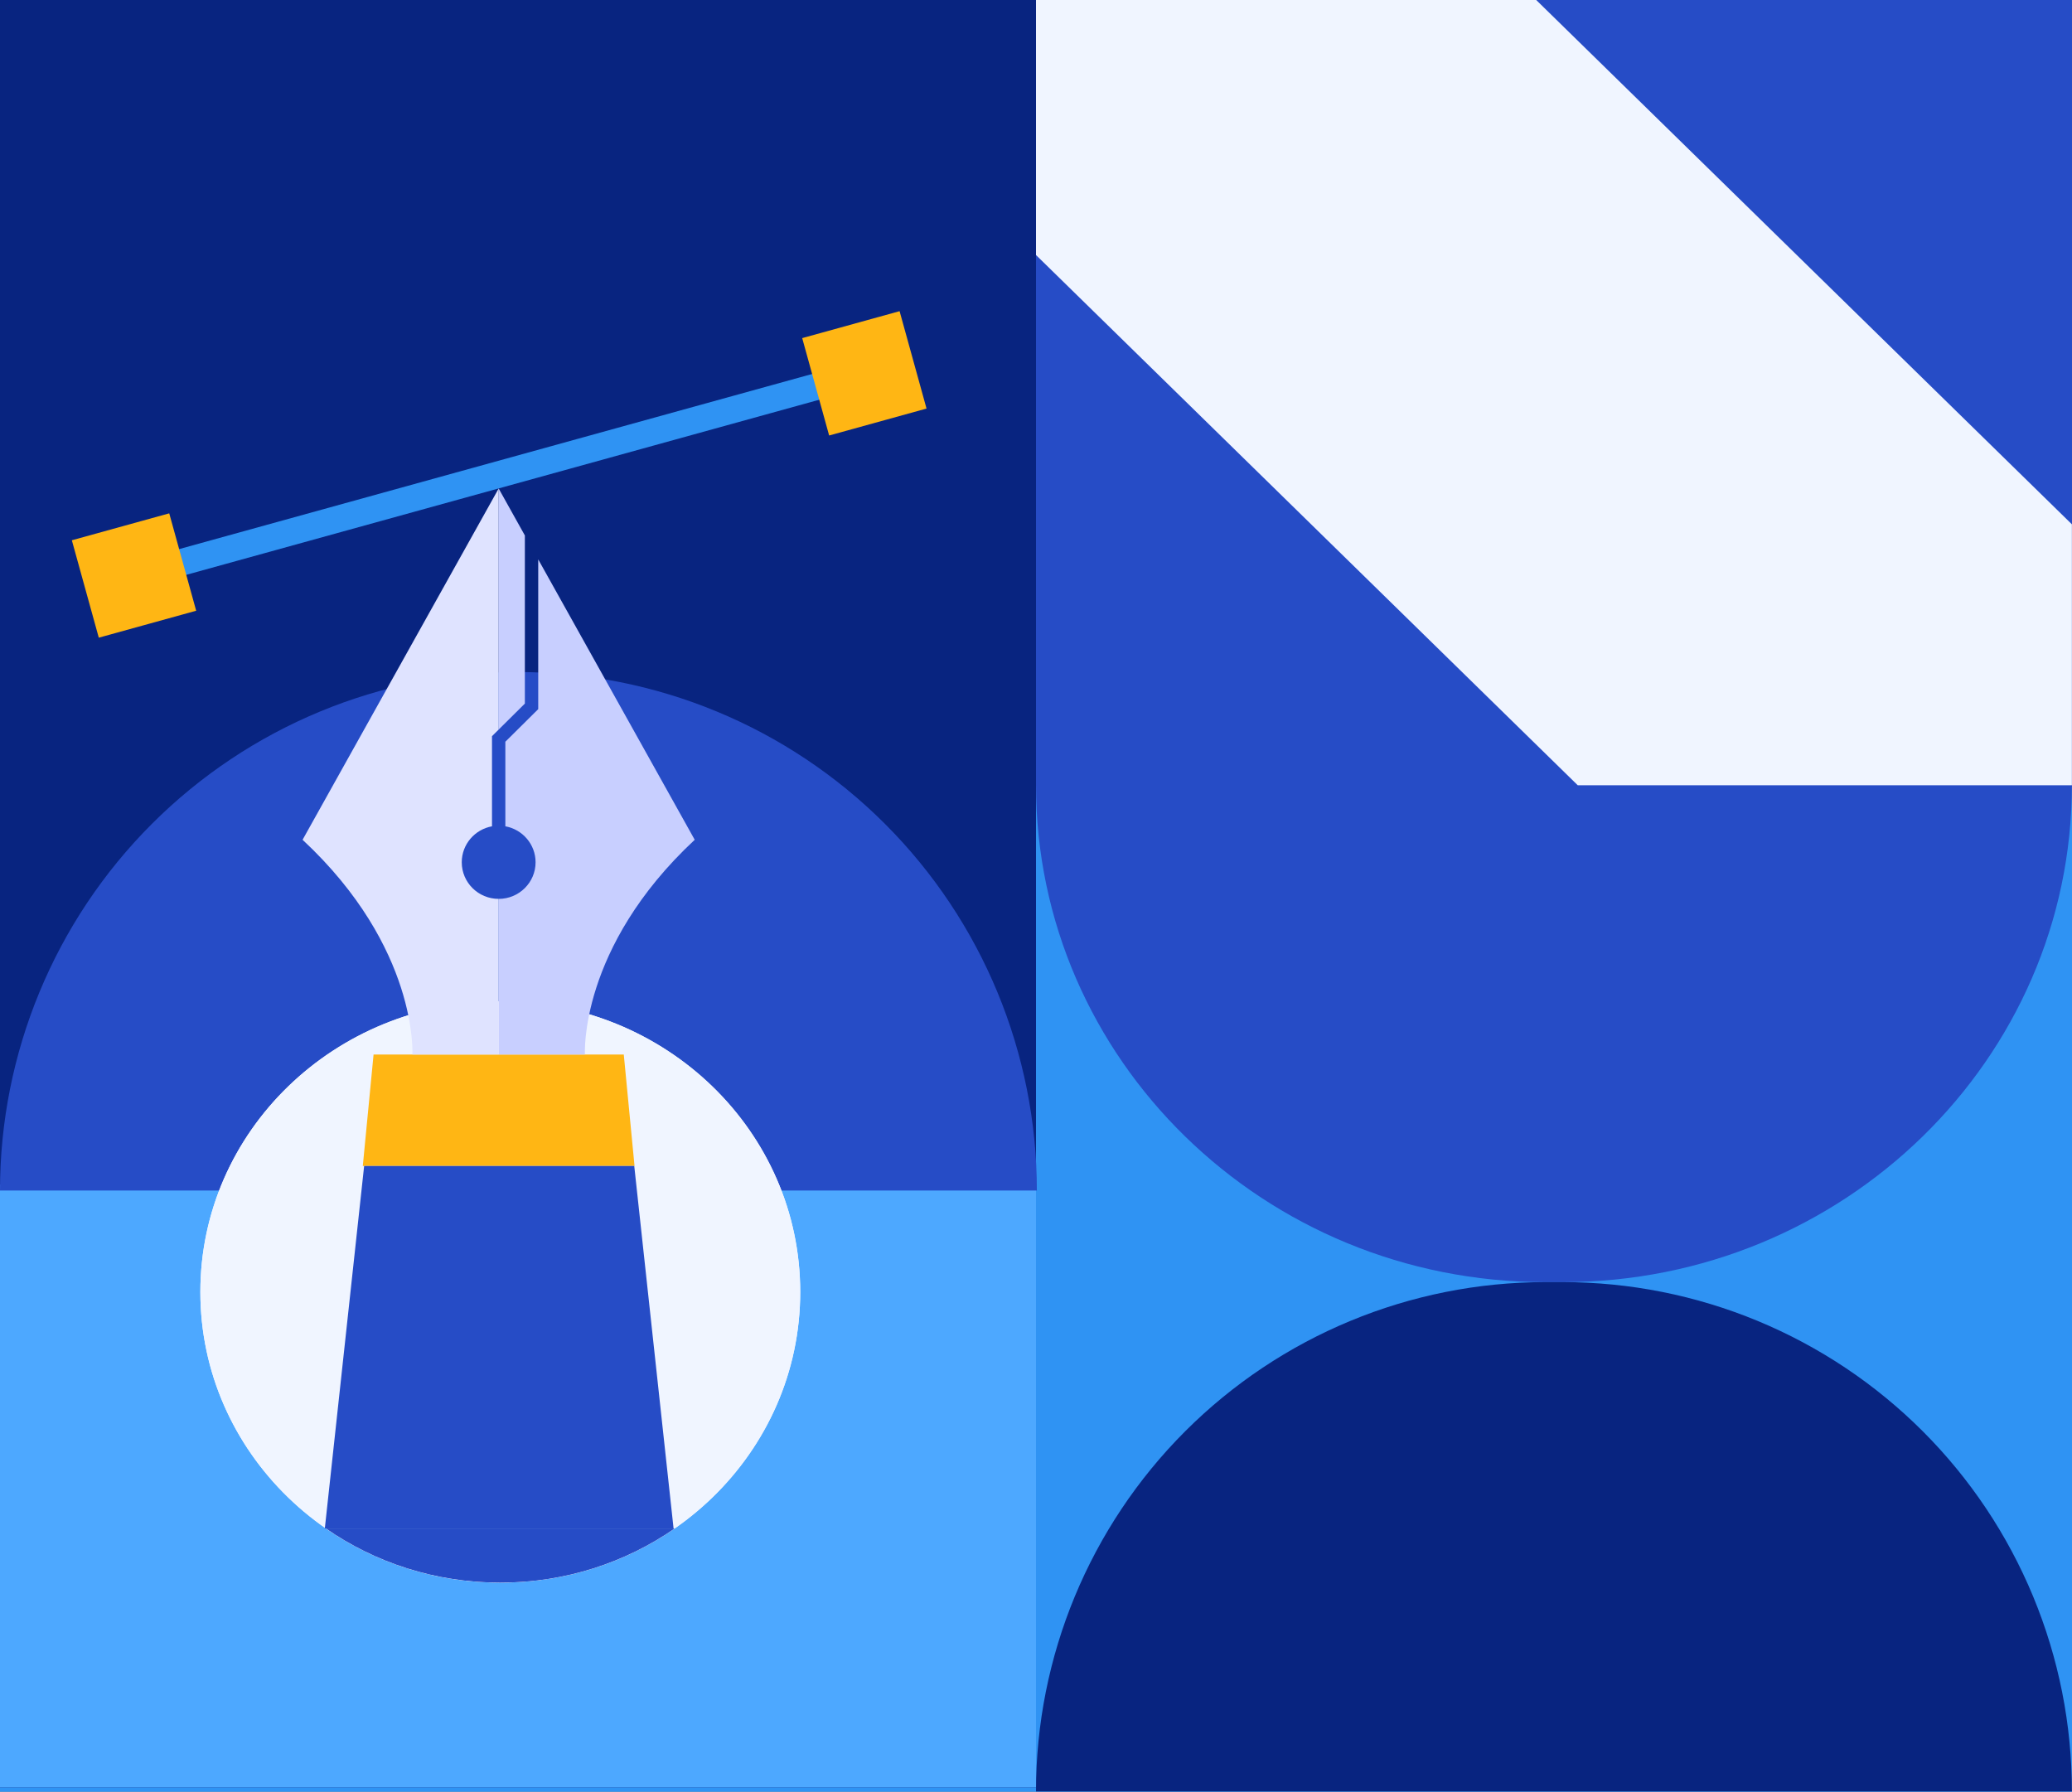
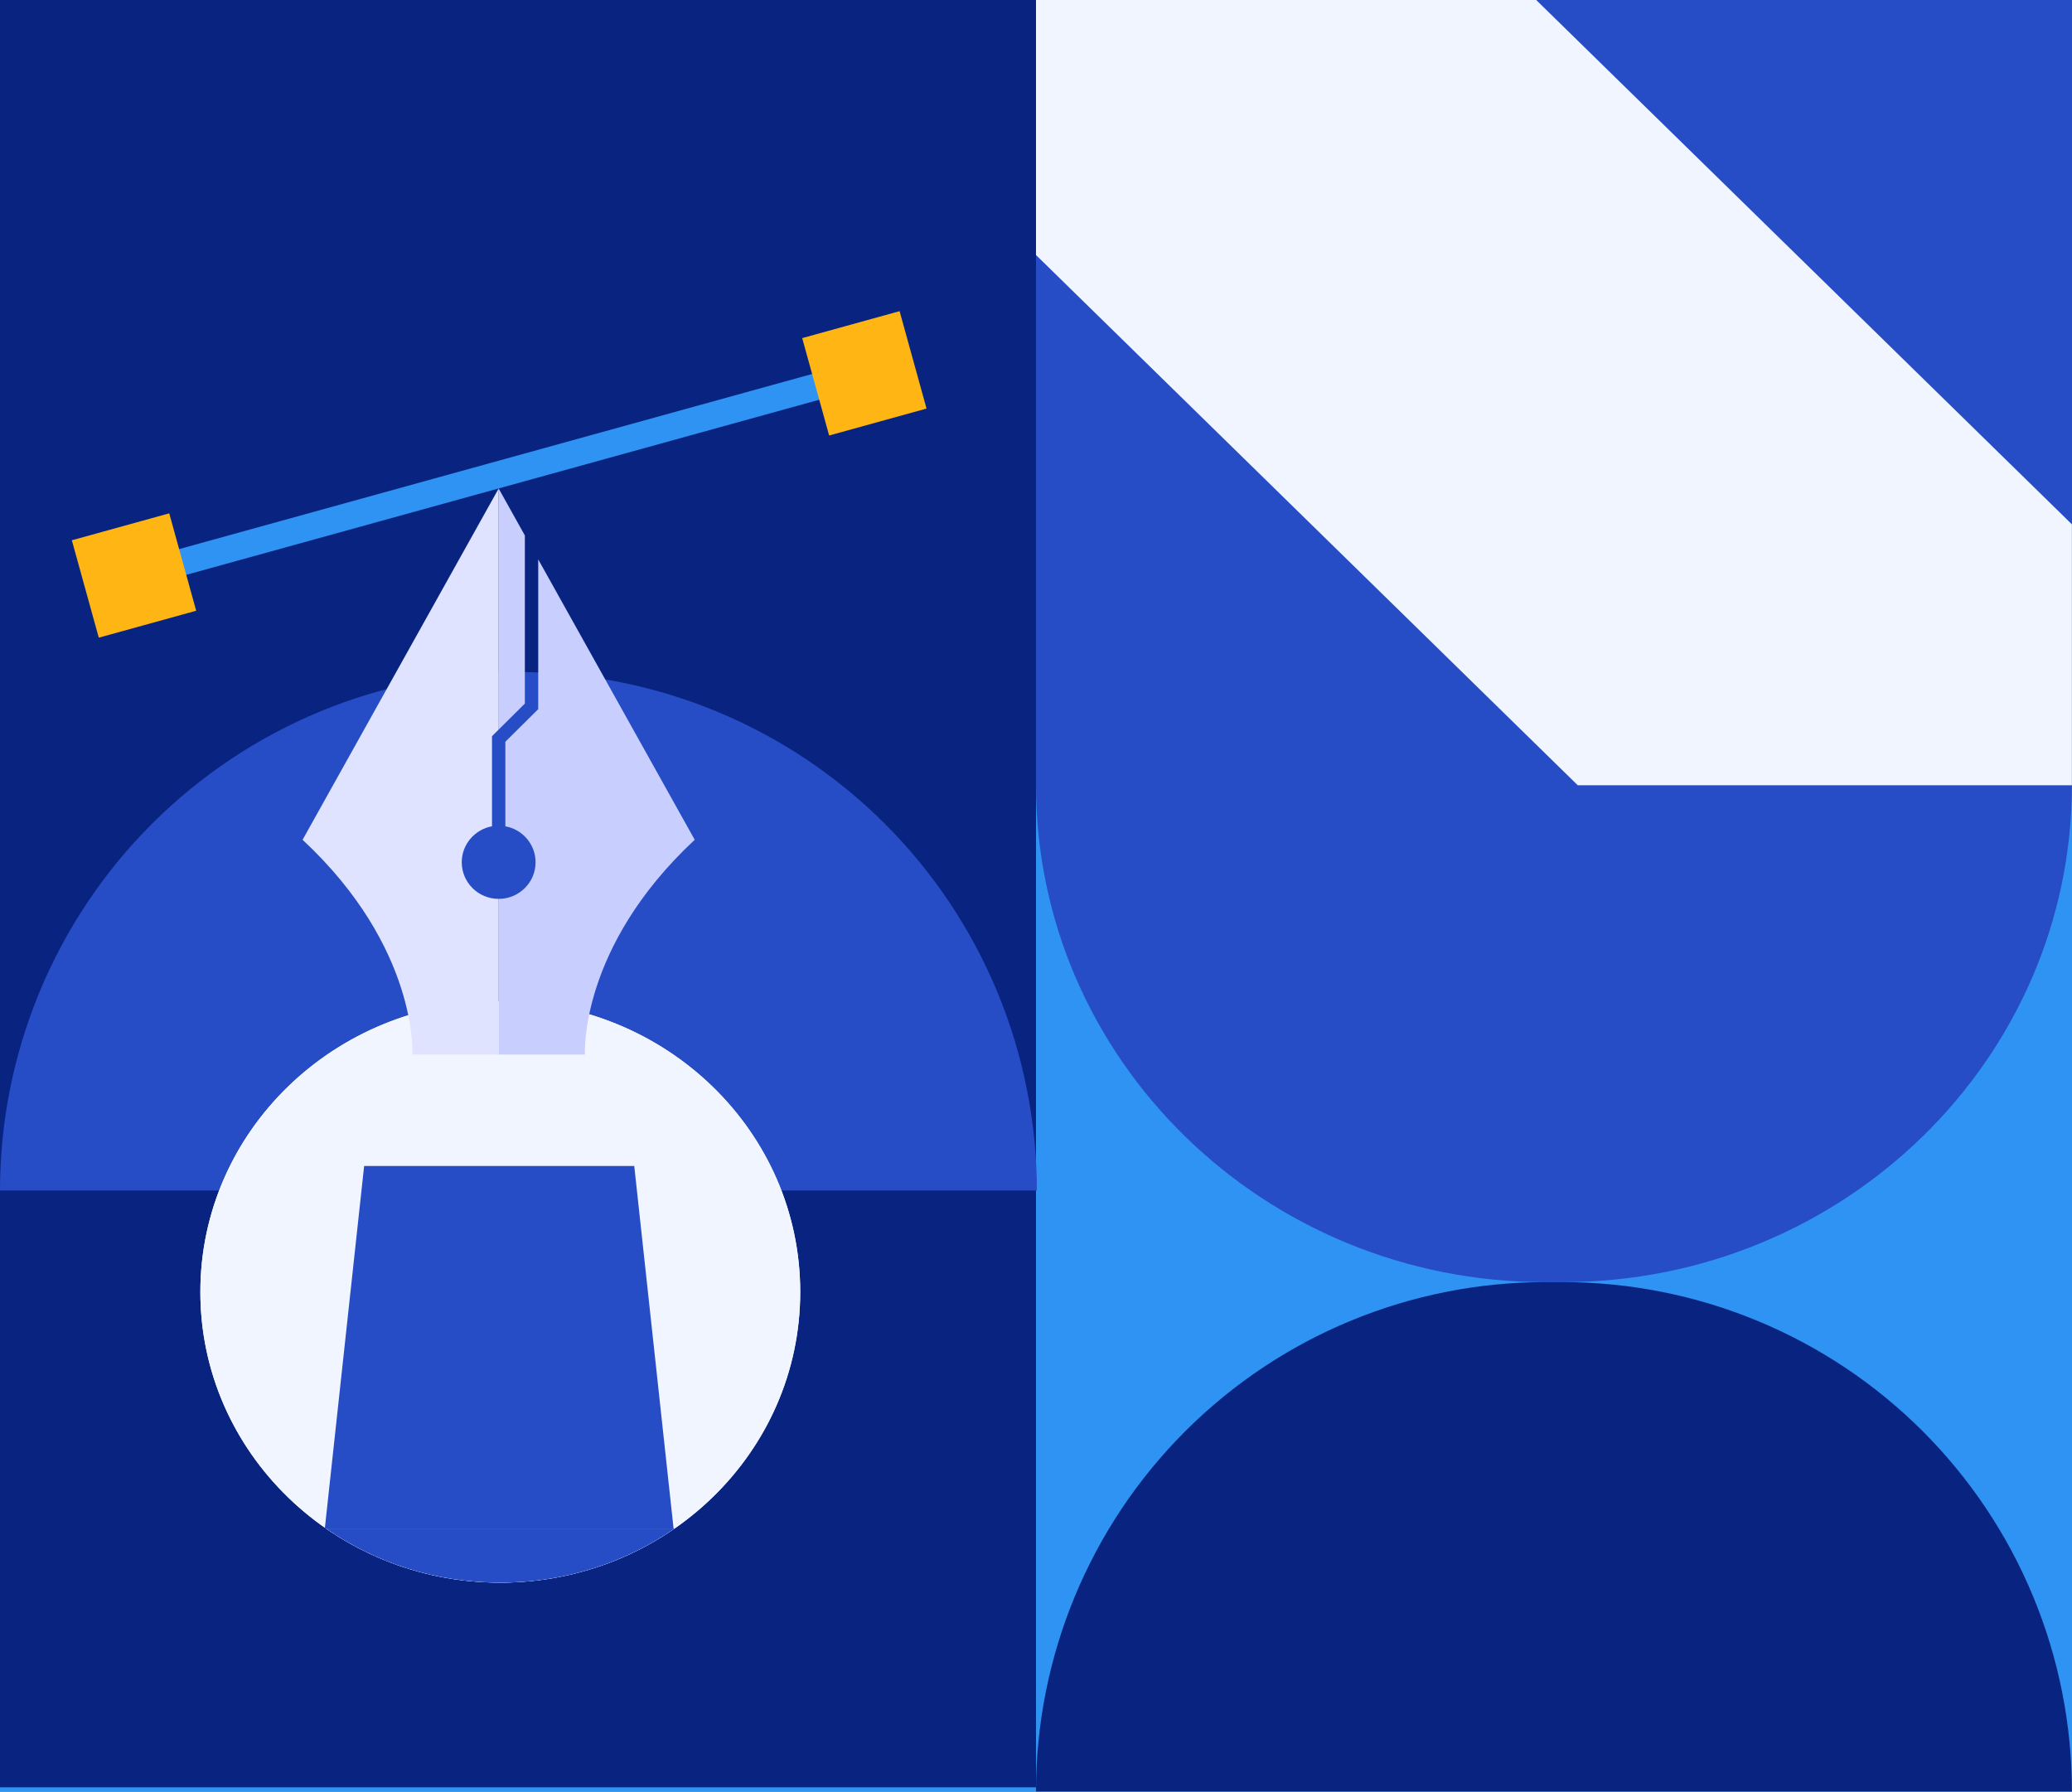
<svg xmlns="http://www.w3.org/2000/svg" width="606" height="524" viewBox="0 0 606 524" fill="none">
  <rect x="0" y="0" width="606" height="524" fill="#808080" stroke="none" />
  <g clip-path="url(#clip0_282_21343)">
    <rect width="606" height="524" fill="#2F93F3" />
    <path d="M303 -64H0V522.699H303V-64Z" fill="#082480" />
-     <path d="M303 346.435H0V522.7H303V346.435Z" fill="#4DA8FF" />
    <path d="M606 -64H303V522.699H606V-64Z" fill="#2F93F3" />
    <path d="M606 -64H303V230H606V-64Z" fill="#264CC6" />
    <path d="M303 229.492C303 309.854 369.684 374.959 451.941 374.959H457.059C539.19 374.959 605.969 309.854 605.969 229.492H303Z" fill="#264CC6" />
    <path d="M457.059 374.958H451.941C412.44 374.958 374.556 390.65 346.624 418.582C318.692 446.514 303 484.398 303 523.9H605.969C605.973 504.342 602.124 484.975 594.643 466.905C587.161 448.835 576.193 432.415 562.365 418.584C548.537 404.753 532.12 393.782 514.051 386.297C495.983 378.811 476.617 374.958 457.059 374.958Z" fill="#082480" />
    <path d="M303 -66.526V74.581L461.45 229.651H605.969V153.332L380.835 -67L303 -66.526Z" fill="#F0F5FF" />
    <path d="M303 348.171H0C0 307.958 15.975 269.391 44.41 240.955C72.846 212.52 111.413 196.545 151.626 196.545C191.84 196.545 230.407 212.52 258.842 240.955C287.278 269.391 303.253 307.958 303.253 348.171H303Z" fill="#264CC6" />
    <path d="M146.32 462.838C194.768 462.838 234.042 424.78 234.042 377.833C234.042 330.885 194.768 292.827 146.32 292.827C97.872 292.827 58.598 330.885 58.598 377.833C58.598 424.78 97.872 462.838 146.32 462.838Z" fill="#FFFCF6" />
    <path d="M146.32 462.838C194.768 462.838 234.042 424.78 234.042 377.833C234.042 330.885 194.768 292.827 146.32 292.827C97.872 292.827 58.598 330.885 58.598 377.833C58.598 424.78 97.872 462.838 146.32 462.838Z" fill="#F0F5FF" />
    <path d="M251.76 105.435L40.188 163.959L42.27 171.488L253.842 112.965L251.76 105.435Z" fill="#2F93F3" />
    <path d="M49.497 150.125L21.014 158.003L28.893 186.487L57.376 178.608L49.497 150.125Z" fill="#FFB614" />
    <path d="M263.104 91L234.621 98.879L242.5 127.362L270.983 119.483L263.104 91Z" fill="#FFB614" />
-     <path d="M185.582 341H106.109L109.258 308.396H182.438L185.582 341Z" fill="#FFB614" />
    <path fill-rule="evenodd" clip-rule="evenodd" d="M145.844 213.364L153.508 205.764V156.597L145.844 142.865V213.364ZM157.414 163.595V207.389L147.802 216.92V241.653C152.83 242.565 156.641 246.93 156.641 252.176C156.641 258.085 151.807 262.875 145.844 262.875H145.844V308.396H171.073C171.073 308.396 169.237 277.218 203.185 245.594L157.414 163.595Z" fill="#C8CFFF" />
    <path fill-rule="evenodd" clip-rule="evenodd" d="M143.896 241.651V215.295L145.845 213.364V142.865L88.496 245.594C122.444 277.218 120.608 308.396 120.608 308.396H145.845V262.875C139.882 262.875 135.049 258.085 135.049 252.176C135.049 246.927 138.864 242.56 143.896 241.651Z" fill="#DFE3FF" />
    <path d="M106.5 341H185.5L197 447H95L106.5 341Z" fill="#264CC6" />
    <path fill-rule="evenodd" clip-rule="evenodd" d="M95.312 447C109.685 456.97 127.295 462.838 146.319 462.838C165.342 462.838 182.952 456.97 197.325 447H95.312Z" fill="#264CC6" />
  </g>
  <defs>
    <clipPath id="clip0_282_21343">
      <rect width="606" height="524" fill="white" />
    </clipPath>
  </defs>
</svg>